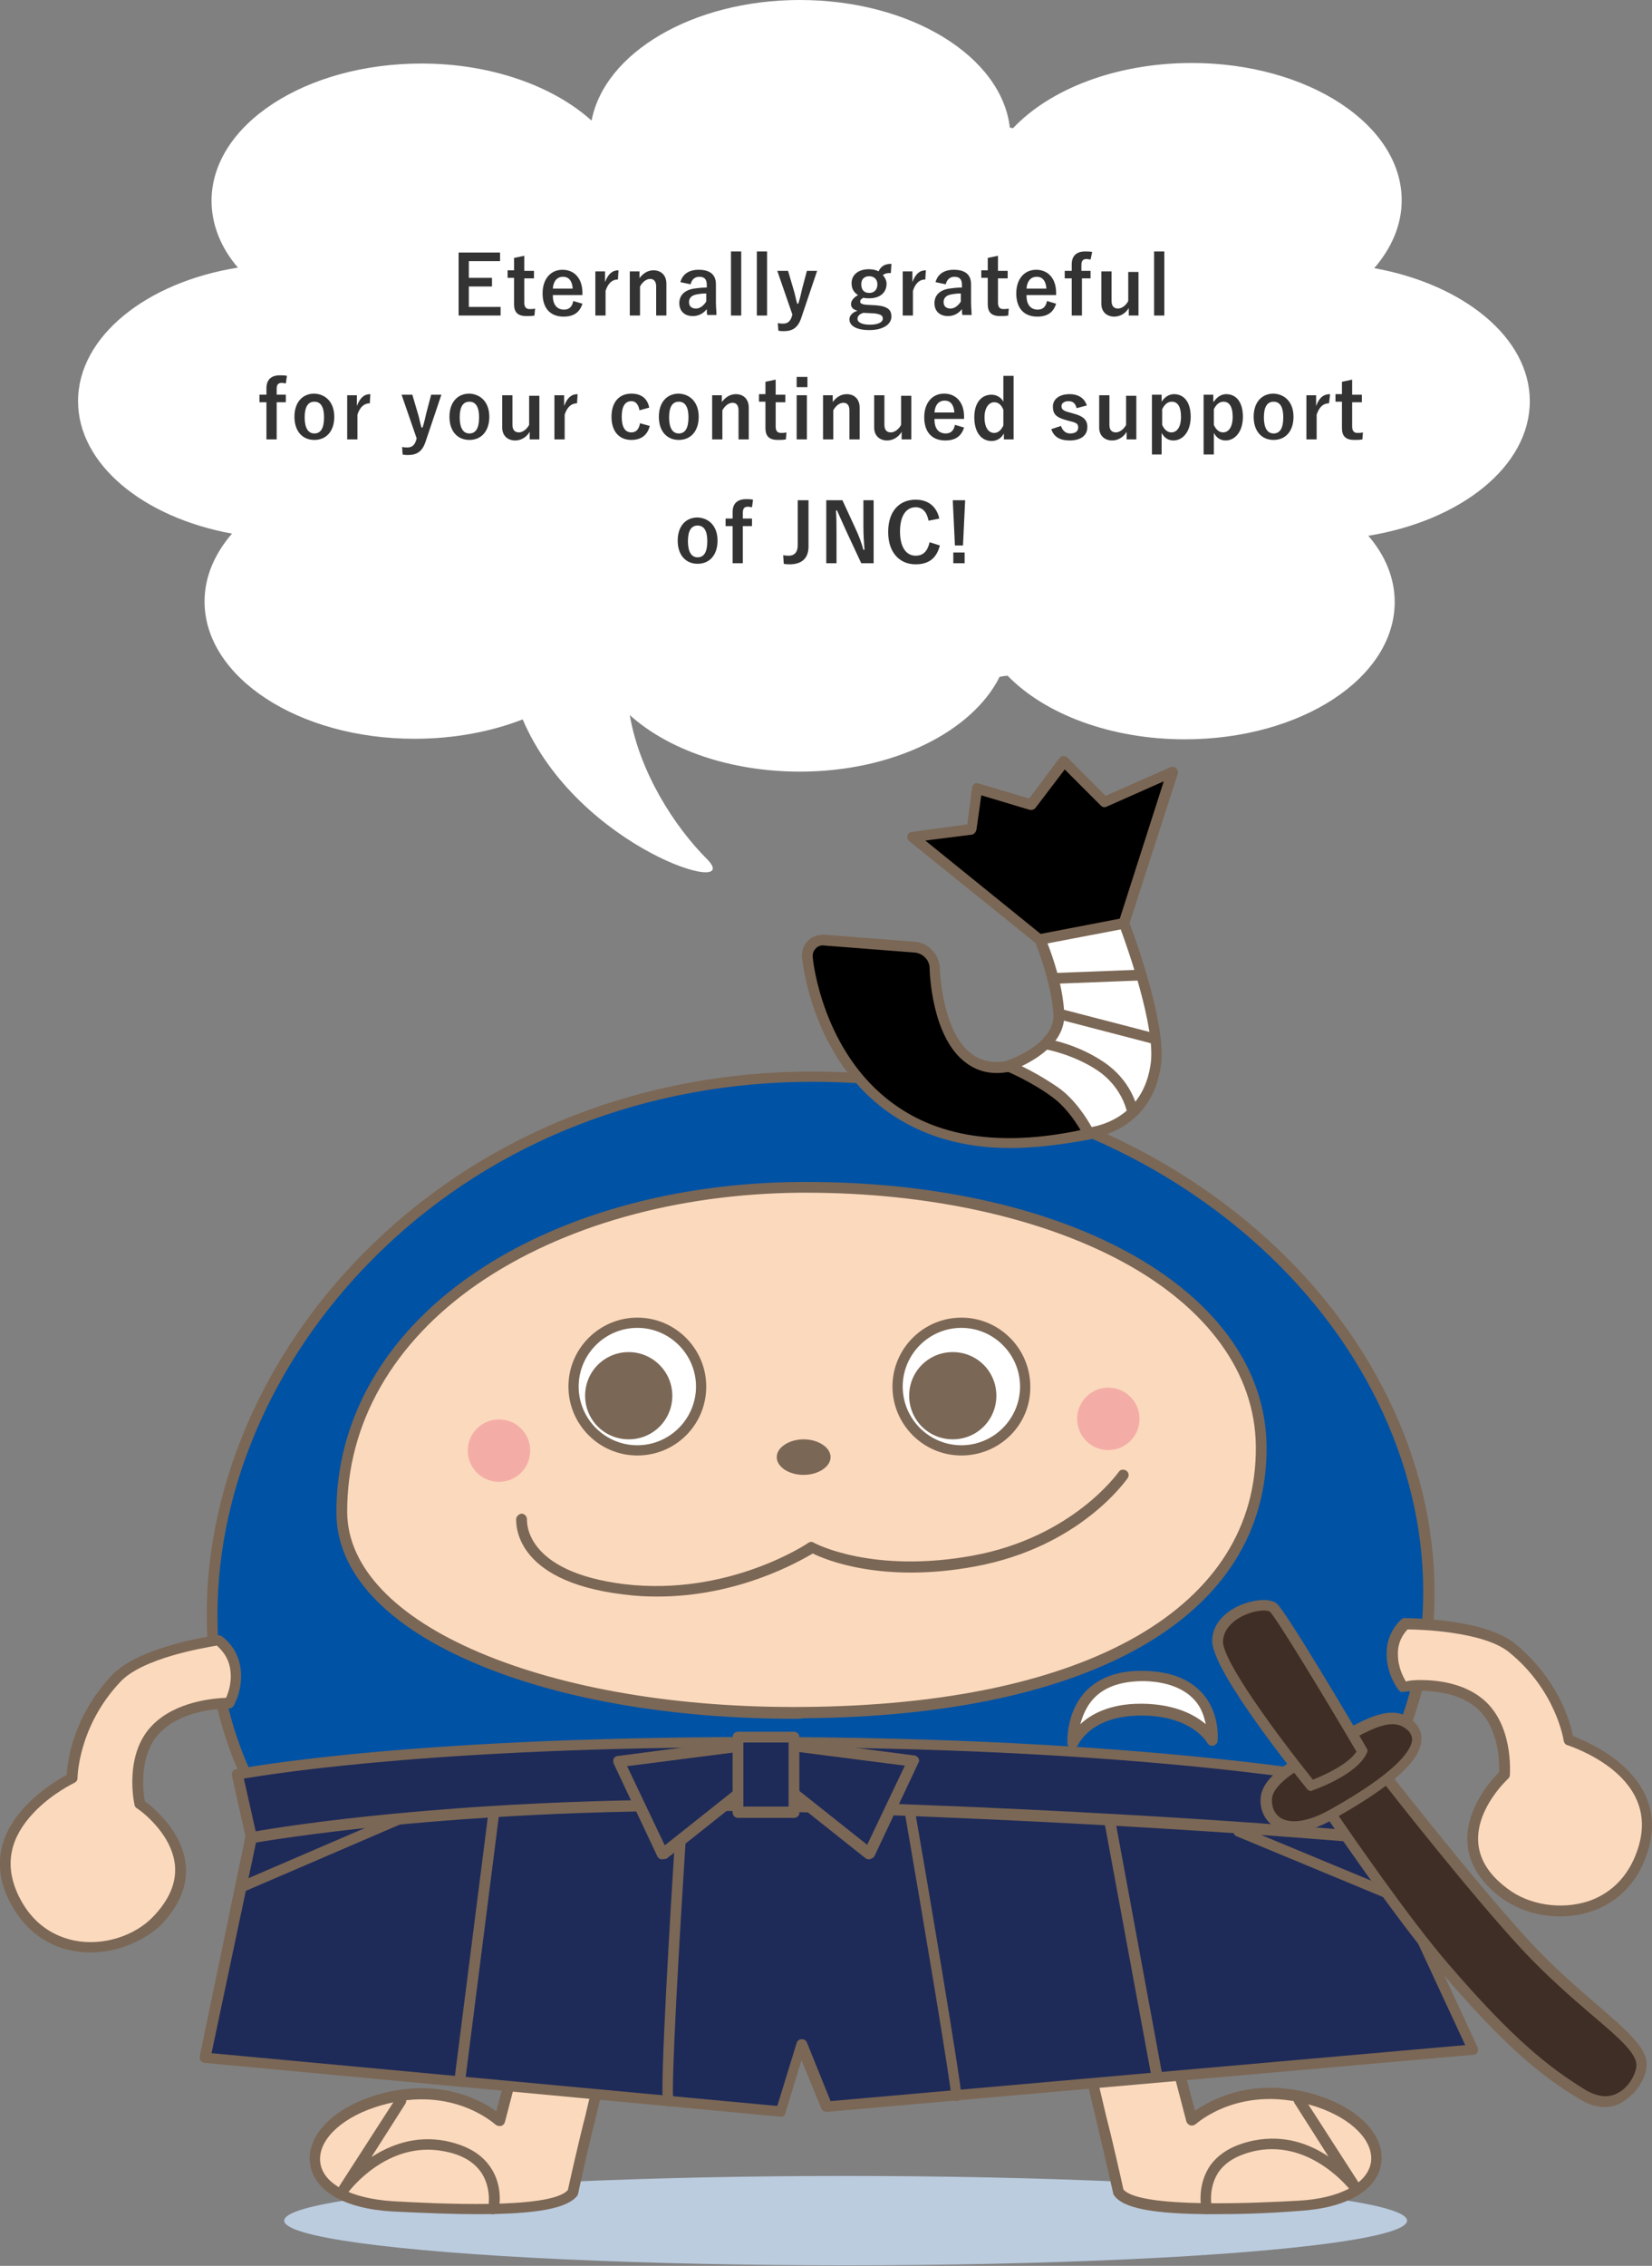
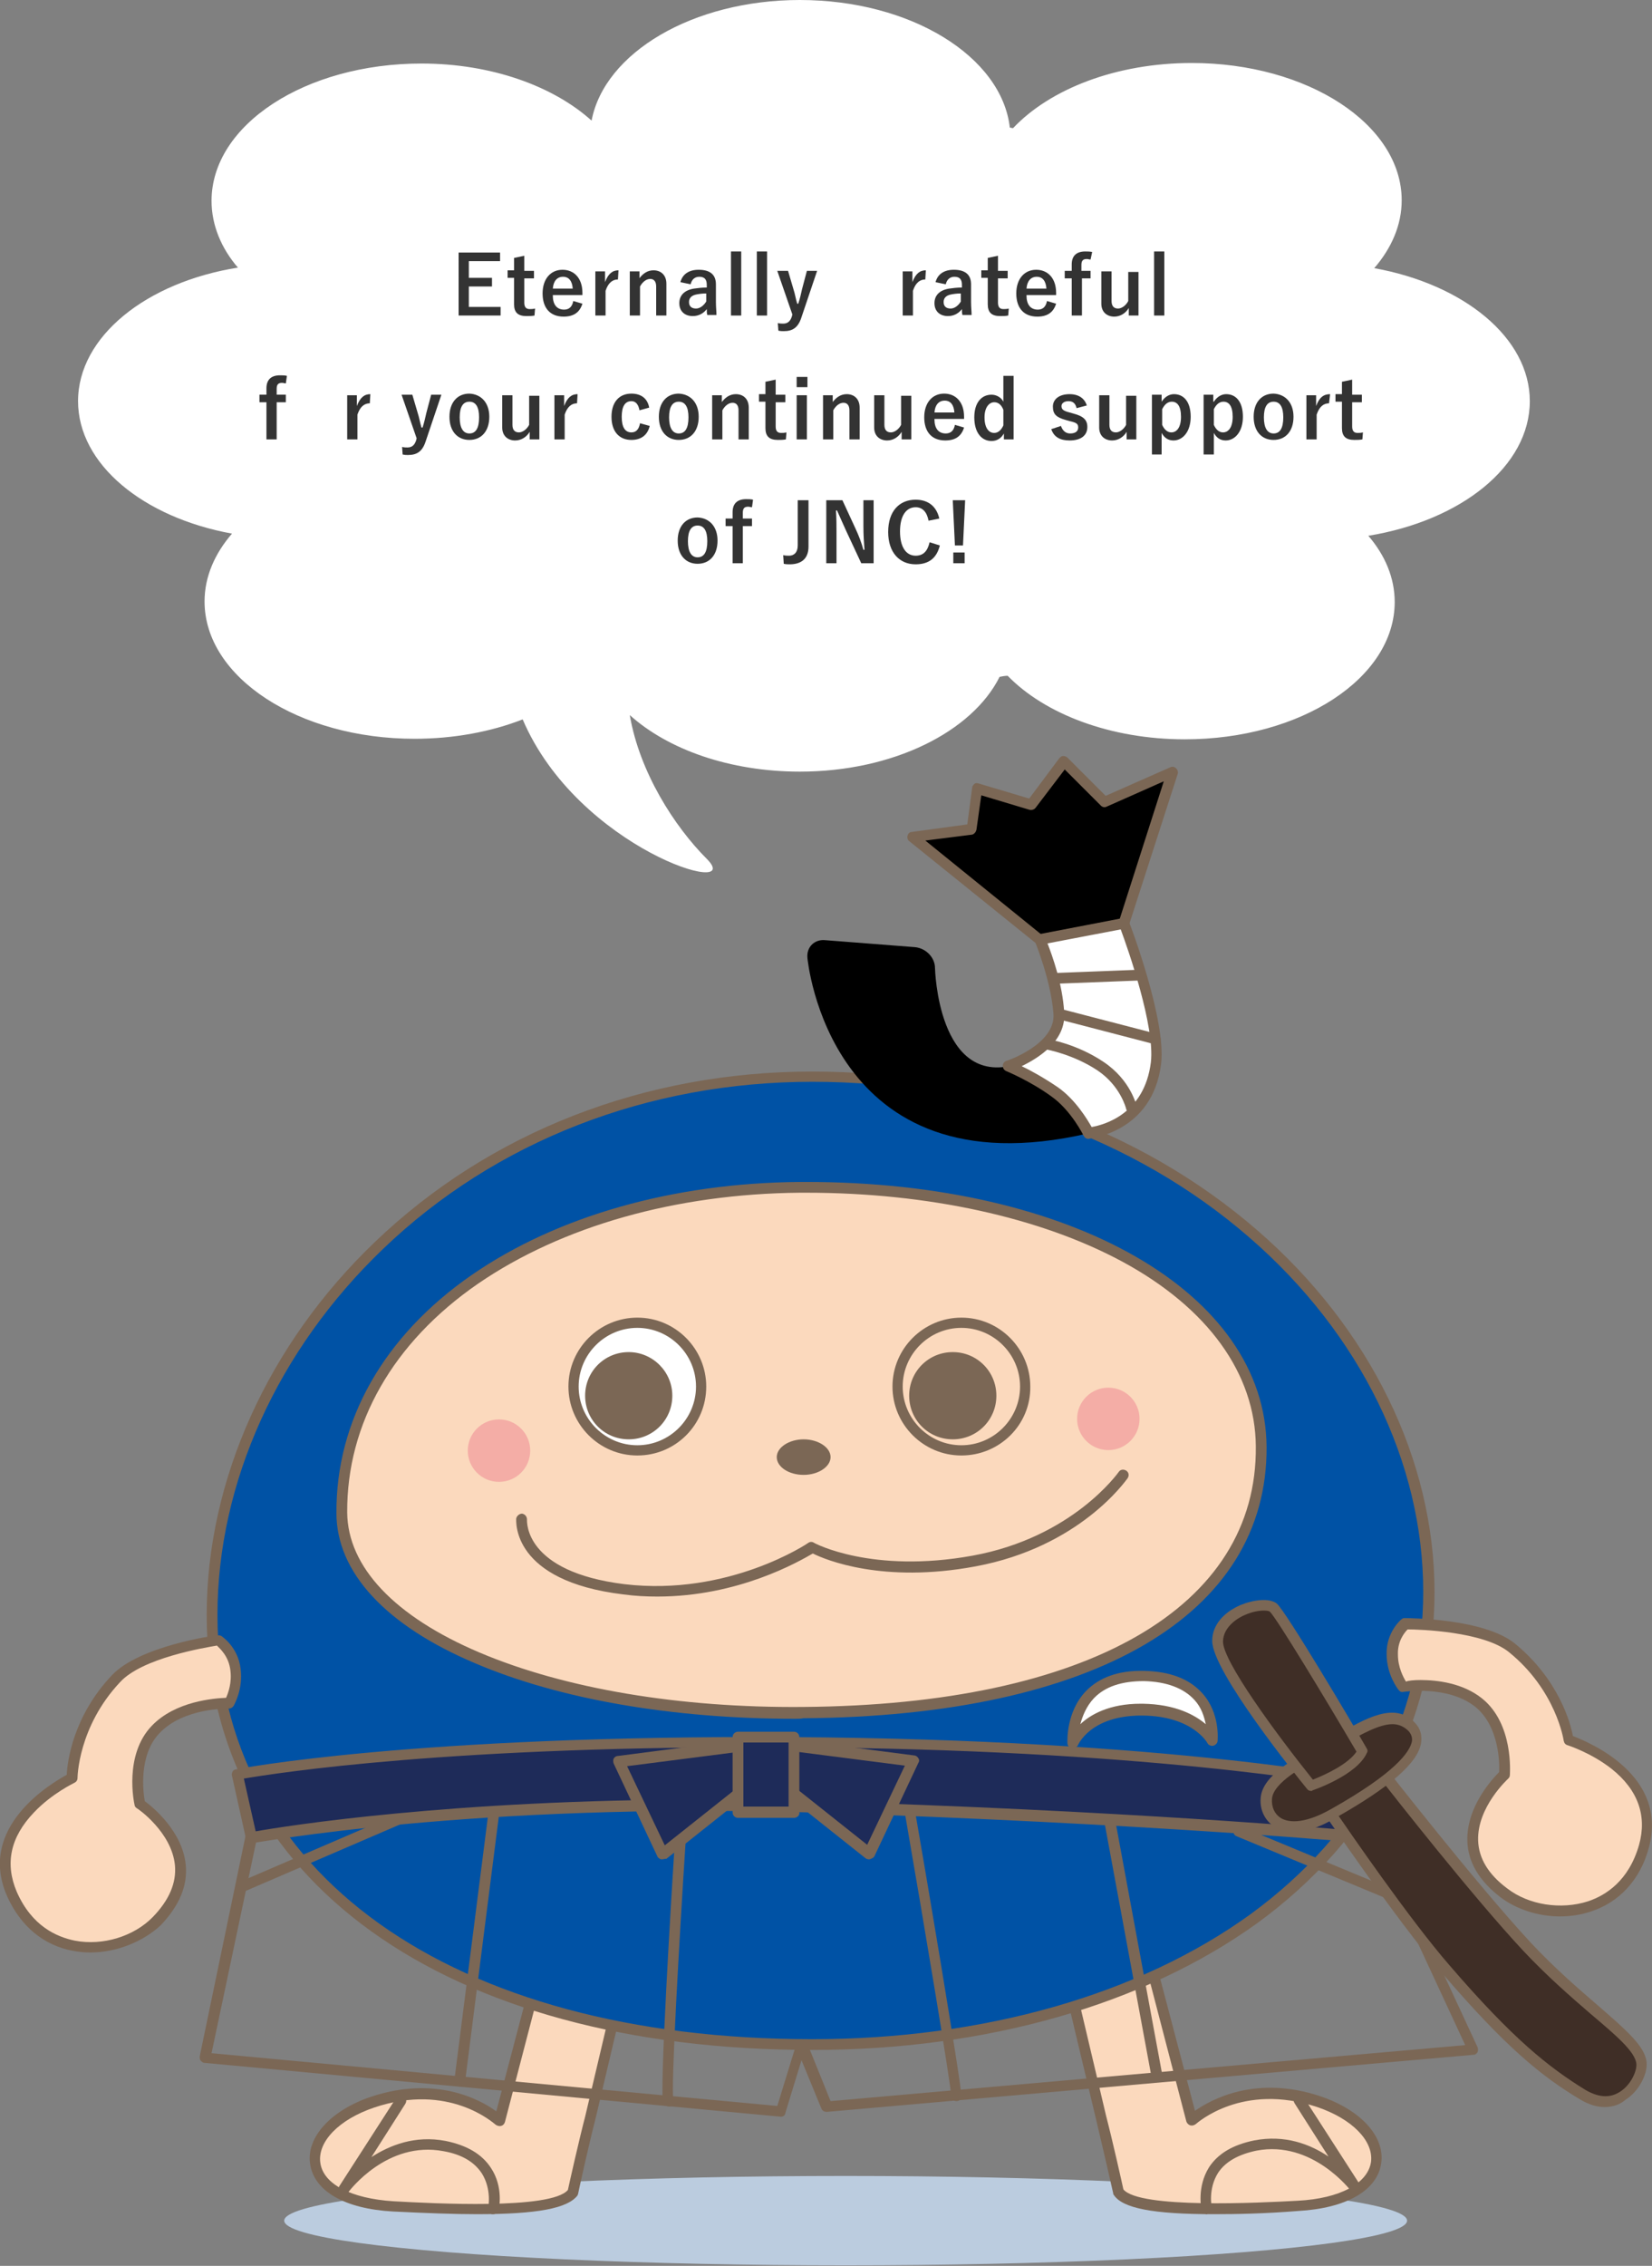
<svg xmlns="http://www.w3.org/2000/svg" version="1.1" id="_レイヤー_2" x="0px" y="0px" viewBox="0 0 306.9 420.8" style="enable-background:new 0 0 306.9 420.8;" xml:space="preserve">
  <rect x="0" y="0" width="306.9" height="420.8" fill="#808080" stroke="none" />
  <style type="text/css">
	.st0{fill:#FFFFFF;}
	.st1{fill:#333333;}
	.st2{fill:#BBCCDF;}
	.st3{fill:#FBD9BD;}
	.st4{fill:#7B6755;}
	.st5{fill:#0052A5;}
	.st6{fill:#F4ADA6;}
	.st7{fill:#1E2B59;}
	.st8{fill:#16679D;}
	.st9{fill:#3F2E26;}
</style>
  <g>
    <g>
      <path class="st0" d="M284.2,74.5c0-11.8-12.3-21.7-28.9-24.7c3.2-3.7,5.1-8,5.1-12.6c0-14.1-17.5-25.5-39-25.5    c-14,0-26.3,4.8-33.2,12.1c-0.2,0-0.4-0.1-0.6-0.1C186.1,10.5,169.2,0,148.6,0c-19.9,0-36.3,9.8-38.7,22.4    c-7.1-6.4-18.6-10.6-31.6-10.6c-21.6,0-39,11.4-39,25.5c0,4.5,1.8,8.8,4.9,12.4c-17,2.7-29.7,12.8-29.7,24.8    c0,11.7,12.1,21.6,28.6,24.6c-3.2,3.7-5.1,8-5.1,12.6c0,14.1,17.5,25.5,39,25.5c7.3,0,14.2-1.3,20.1-3.6    c10.3,24.1,41.6,33.3,34.2,25.9c-6-6-12.5-16.1-14.3-26.7c7.1,6.4,18.6,10.5,31.6,10.5c17.3,0,32-7.4,37.1-17.6    c0.5-0.1,1-0.2,1.5-0.2c6.9,7.1,19.1,11.8,32.9,11.8h0c21.6,0,39-11.4,39-25.5c0-4.5-1.8-8.7-4.9-12.3    C271.4,96.7,284.2,86.6,284.2,74.5z" />
    </g>
  </g>
  <g>
    <g>
      <path class="st1" d="M92.8,48.5h-5.7v3.1h4.3v1.6h-4.3V57H93v1.6h-7.8V46.9h7.7V48.5z" />
      <path class="st1" d="M97.4,50.3h1.8v1.4h-1.8v4.5c0,0.8,0.3,1.2,1,1.2c0.3,0,0.6,0,1-0.1l-0.1,1.3c-0.5,0.1-1,0.1-1.5,0.1    c-1.6,0-2.3-0.7-2.3-2.2v-4.9h-1.2v-1.4h1.2v-2.3l1.9-0.4V50.3z" />
      <path class="st1" d="M102.7,54.9c0,1.6,0.7,2.6,2.1,2.6c0.9,0,1.5-0.5,1.7-1.6l1.7,0.5c-0.5,1.6-1.6,2.4-3.5,2.4    c-2.5,0-3.9-1.6-3.9-4.3c0-2.7,1.5-4.4,3.7-4.4c2.1,0,3.7,1.5,3.7,4.3v0.4H102.7z M106.4,53.6c-0.1-1.4-0.7-2.2-1.8-2.2    c-1.1,0-1.8,0.8-1.9,2.2H106.4z" />
      <path class="st1" d="M114.8,51.9c-1,0-1.8,0.6-2.3,2.1v4.6h-1.9v-8.2h1.8v2c0.6-1.6,1.4-2.2,2.5-2.2L114.8,51.9z" />
      <path class="st1" d="M118.7,51.8c0.7-1,1.6-1.6,2.7-1.6c1.4,0,2.4,0.9,2.4,2.5v5.9h-1.9v-5.4c0-0.9-0.4-1.4-1.1-1.4    c-0.7,0-1.4,0.5-1.9,1.4v5.4h-1.9v-8.2h1.8V51.8z" />
      <path class="st1" d="M126.4,52.4c0.4-1.5,1.6-2.3,3.4-2.3c2.1,0,3.2,0.9,3.2,2.7v3.3c0,1,0.1,1.7,0.1,2.4h-1.7    c-0.1-0.4-0.1-0.6-0.1-1.1c-0.6,0.8-1.5,1.3-2.6,1.3c-1.5,0-2.5-0.9-2.5-2.4c0-1.4,0.9-2.4,2.7-2.7c0.7-0.1,1.5-0.2,2.4-0.2v-0.5    c0-1-0.4-1.5-1.4-1.5c-0.8,0-1.4,0.5-1.6,1.4L126.4,52.4z M131.2,54.5c-0.8,0-1.4,0.1-1.9,0.2c-0.9,0.2-1.3,0.7-1.3,1.4    c0,0.8,0.5,1.2,1.3,1.2c0.7,0,1.4-0.5,1.9-1.3V54.5z" />
      <path class="st1" d="M137.7,58.6h-1.9V46.7h1.9V58.6z" />
      <path class="st1" d="M142.5,58.6h-1.9V46.7h1.9V58.6z" />
      <path class="st1" d="M148.9,58.9c-0.6,1.9-1.6,2.6-3.3,2.6c-0.3,0-0.6,0-1-0.1l-0.1-1.4c0.4,0.1,0.7,0.1,1,0.1    c0.8,0,1.3-0.4,1.6-1.3l0.1-0.4l-2.8-8.1h2l1,3.4c0.3,0.9,0.4,1.7,0.7,2.7h0.2c0.3-0.9,0.5-1.8,0.7-2.7l0.9-3.4h1.9L148.9,58.9z" />
-       <path class="st1" d="M165.5,50.7c-0.8,0-1.1,0.1-1.5,0.4c0.4,0.4,0.7,1,0.7,1.6c0,1.7-1.3,2.7-3.2,2.7c-0.3,0-0.7,0-1.1-0.1    c-0.4,0.2-0.6,0.4-0.6,0.7c0,0.3,0.2,0.5,1.1,0.6l1.9,0.1c2.2,0.2,2.8,0.9,2.8,2.1c0,1.4-1.5,2.5-4.1,2.5c-2.4,0-3.7-0.8-3.7-2    c0-0.7,0.6-1.3,1.5-1.6c-0.8-0.2-1.2-0.6-1.2-1.2c0-0.6,0.4-1.2,1.3-1.7c-0.8-0.5-1.2-1.2-1.2-2.2c0-1.6,1.3-2.6,3.2-2.6    c0.6,0,1.3,0.1,1.8,0.4c0.5-1,1.2-1.4,2.4-1.4L165.5,50.7z M160.4,58.1c-0.7,0.2-1.1,0.6-1.1,1.1c0,0.7,0.9,1.1,2.3,1.1    c1.6,0,2.4-0.5,2.4-1.1c0-0.6-0.3-0.8-1.5-1L160.4,58.1z M160,52.8c0,1.1,0.6,1.6,1.5,1.6c0.9,0,1.5-0.6,1.5-1.6    c0-1-0.7-1.5-1.5-1.5C160.6,51.3,160,51.8,160,52.8z" />
      <path class="st1" d="M171.9,51.9c-1,0-1.8,0.6-2.3,2.1v4.6h-1.9v-8.2h1.8v2c0.6-1.6,1.4-2.2,2.5-2.2L171.9,51.9z" />
      <path class="st1" d="M173.8,52.4c0.4-1.5,1.6-2.3,3.4-2.3c2.1,0,3.2,0.9,3.2,2.7v3.3c0,1,0.1,1.7,0.1,2.4h-1.7    c-0.1-0.4-0.1-0.6-0.1-1.1c-0.6,0.8-1.5,1.3-2.6,1.3c-1.5,0-2.5-0.9-2.5-2.4c0-1.4,0.9-2.4,2.7-2.7c0.7-0.1,1.5-0.2,2.4-0.2v-0.5    c0-1-0.4-1.5-1.4-1.5c-0.8,0-1.4,0.5-1.6,1.4L173.8,52.4z M178.5,54.5c-0.8,0-1.4,0.1-1.9,0.2c-0.9,0.2-1.3,0.7-1.3,1.4    c0,0.8,0.5,1.2,1.3,1.2c0.7,0,1.4-0.5,1.9-1.3V54.5z" />
      <path class="st1" d="M185.4,50.3h1.8v1.4h-1.8v4.5c0,0.8,0.3,1.2,1,1.2c0.3,0,0.6,0,1-0.1l-0.1,1.3c-0.5,0.1-1,0.1-1.5,0.1    c-1.6,0-2.3-0.7-2.3-2.2v-4.9h-1.2v-1.4h1.2v-2.3l1.9-0.4V50.3z" />
      <path class="st1" d="M190.7,54.9c0,1.6,0.7,2.6,2.1,2.6c0.9,0,1.5-0.5,1.7-1.6l1.7,0.5c-0.5,1.6-1.6,2.4-3.5,2.4    c-2.5,0-3.9-1.6-3.9-4.3c0-2.7,1.5-4.4,3.7-4.4c2.1,0,3.7,1.5,3.7,4.3v0.4H190.7z M194.4,53.6c-0.1-1.4-0.7-2.2-1.8-2.2    c-1.1,0-1.8,0.8-1.9,2.2H194.4z" />
      <path class="st1" d="M202.6,48.2c-0.2,0-0.5-0.1-0.7-0.1c-0.7,0-1,0.3-1,1.1v1.1h1.7v1.4H201v6.9h-1.9v-6.9h-1.3v-1.4h1.3v-1.2    c0-1.6,0.9-2.4,2.5-2.4c0.4,0,0.9,0,1.3,0.1L202.6,48.2z" />
      <path class="st1" d="M211.5,58.6h-1.8v-1.4c-0.6,1-1.6,1.6-2.7,1.6c-1.3,0-2.4-0.8-2.4-2.4v-6h1.9v5.5c0,0.9,0.4,1.4,1.2,1.4    c0.7,0,1.5-0.6,1.9-1.4v-5.4h1.9V58.6z" />
      <path class="st1" d="M216.3,58.6h-1.9V46.7h1.9V58.6z" />
      <path class="st1" d="M53.1,71.2c-0.2,0-0.5-0.1-0.7-0.1c-0.7,0-1,0.3-1,1.1v1.1h1.7v1.4h-1.7v6.9h-1.9v-6.9h-1.3v-1.4h1.3v-1.2    c0-1.6,0.9-2.4,2.5-2.4c0.4,0,0.9,0,1.3,0.1L53.1,71.2z" />
-       <path class="st1" d="M62.1,77.4c0,2.7-1.5,4.3-3.7,4.3s-3.7-1.6-3.7-4.3s1.5-4.3,3.7-4.3C60.6,73.2,62.1,74.8,62.1,77.4z     M56.6,77.5c0,1.9,0.6,3,1.8,3s1.8-1,1.8-3c0-1.9-0.6-2.9-1.8-2.9S56.6,75.6,56.6,77.5z" />
      <path class="st1" d="M68.7,74.9c-1,0-1.8,0.6-2.3,2.1v4.6h-1.9v-8.2h1.8v2c0.6-1.6,1.4-2.2,2.5-2.2L68.7,74.9z" />
      <path class="st1" d="M79.1,81.9c-0.6,1.9-1.6,2.6-3.3,2.6c-0.3,0-0.6,0-1-0.1L74.7,83c0.4,0.1,0.7,0.1,1,0.1    c0.8,0,1.3-0.4,1.6-1.3l0.1-0.4l-2.8-8.1h2l1,3.4c0.3,0.9,0.4,1.7,0.7,2.7h0.2c0.3-0.9,0.5-1.8,0.7-2.7l0.9-3.4H82L79.1,81.9z" />
      <path class="st1" d="M90.9,77.4c0,2.7-1.5,4.3-3.7,4.3s-3.7-1.6-3.7-4.3s1.5-4.3,3.7-4.3C89.4,73.2,90.9,74.8,90.9,77.4z     M85.4,77.5c0,1.9,0.6,3,1.8,3s1.8-1,1.8-3c0-1.9-0.6-2.9-1.8-2.9S85.4,75.6,85.4,77.5z" />
      <path class="st1" d="M100.2,81.6h-1.8v-1.4c-0.6,1-1.6,1.6-2.7,1.6c-1.3,0-2.4-0.8-2.4-2.4v-6h1.9v5.5c0,0.9,0.4,1.4,1.2,1.4    c0.7,0,1.5-0.6,1.9-1.4v-5.4h1.9V81.6z" />
      <path class="st1" d="M107.2,74.9c-1,0-1.8,0.6-2.3,2.1v4.6H103v-8.2h1.8v2c0.6-1.6,1.4-2.2,2.5-2.2L107.2,74.9z" />
      <path class="st1" d="M118.8,76.2c-0.2-1.1-0.7-1.7-1.5-1.7c-1.2,0-1.8,1-1.8,2.9c0,1.9,0.6,2.9,1.8,2.9c0.9,0,1.4-0.6,1.6-1.7    l1.8,0.5c-0.4,1.7-1.6,2.6-3.4,2.6c-2.3,0-3.7-1.6-3.7-4.3c0-2.7,1.4-4.3,3.7-4.3c1.8,0,3,0.9,3.3,2.6L118.8,76.2z" />
      <path class="st1" d="M129.8,77.4c0,2.7-1.5,4.3-3.7,4.3c-2.2,0-3.7-1.6-3.7-4.3s1.5-4.3,3.7-4.3C128.3,73.2,129.8,74.8,129.8,77.4    z M124.3,77.5c0,1.9,0.6,3,1.8,3s1.8-1,1.8-3c0-1.9-0.6-2.9-1.8-2.9S124.3,75.6,124.3,77.5z" />
      <path class="st1" d="M134,74.8c0.7-1,1.6-1.6,2.7-1.6c1.4,0,2.4,0.9,2.4,2.5v5.9h-1.9v-5.4c0-0.9-0.4-1.4-1.1-1.4    c-0.7,0-1.4,0.5-1.9,1.4v5.4h-1.9v-8.2h1.8V74.8z" />
      <path class="st1" d="M144.1,73.3h1.8v1.4h-1.8v4.5c0,0.8,0.3,1.2,1,1.2c0.3,0,0.6,0,1-0.1l-0.1,1.3c-0.5,0.1-1,0.1-1.5,0.1    c-1.6,0-2.3-0.7-2.3-2.2v-4.9H141v-1.4h1.2v-2.3l1.9-0.4V73.3z" />
      <path class="st1" d="M150,71.9h-2v-1.9h2V71.9z M149.9,81.6H148v-8.2h1.9V81.6z" />
      <path class="st1" d="M154.6,74.8c0.7-1,1.6-1.6,2.7-1.6c1.4,0,2.4,0.9,2.4,2.5v5.9h-1.9v-5.4c0-0.9-0.4-1.4-1.1-1.4    c-0.7,0-1.4,0.5-1.9,1.4v5.4h-1.9v-8.2h1.8V74.8z" />
      <path class="st1" d="M169.3,81.6h-1.8v-1.4c-0.6,1-1.6,1.6-2.7,1.6c-1.3,0-2.4-0.8-2.4-2.4v-6h1.9v5.5c0,0.9,0.4,1.4,1.2,1.4    c0.7,0,1.5-0.6,1.9-1.4v-5.4h1.9V81.6z" />
      <path class="st1" d="M173.6,77.9c0,1.6,0.7,2.6,2.1,2.6c0.9,0,1.5-0.5,1.7-1.6l1.7,0.5c-0.5,1.6-1.6,2.4-3.5,2.4    c-2.5,0-3.9-1.6-3.9-4.3c0-2.7,1.5-4.4,3.7-4.4c2.1,0,3.7,1.5,3.7,4.3v0.4H173.6z M177.3,76.6c-0.1-1.4-0.7-2.2-1.8-2.2    c-1.1,0-1.8,0.8-1.9,2.2H177.3z" />
      <path class="st1" d="M188.3,81.6h-1.8v-1.1c-0.5,0.9-1.3,1.4-2.3,1.4c-1.8,0-3.2-1.5-3.2-4.4c0-2.8,1.4-4.2,3.2-4.2    c0.9,0,1.8,0.5,2.2,1.3v-4.8h1.9V81.6z M186.4,76.1c-0.4-1-1-1.4-1.7-1.4c-0.9,0-1.8,0.9-1.8,2.8c0,2,0.8,2.9,1.8,2.9    c0.7,0,1.3-0.5,1.7-1.4V76.1z" />
      <path class="st1" d="M200,75.8c-0.2-0.9-0.7-1.3-1.5-1.3c-0.8,0-1.3,0.4-1.3,0.9c0,0.6,0.3,0.9,1.5,1.2l0.7,0.2    c1.9,0.5,2.6,1.2,2.6,2.5c0,1.5-1.1,2.5-3.3,2.5c-1.7,0-2.9-0.6-3.4-2.1l1.8-0.6c0.3,0.9,0.9,1.4,1.7,1.4c1.1,0,1.5-0.5,1.5-1.1    c0-0.7-0.3-0.9-1.6-1.2l-0.7-0.2c-1.8-0.5-2.4-1.1-2.4-2.5c0-1.3,1.1-2.3,3.1-2.3c1.7,0,2.8,0.8,3.2,2.1L200,75.8z" />
      <path class="st1" d="M211.1,81.6h-1.8v-1.4c-0.6,1-1.6,1.6-2.7,1.6c-1.3,0-2.4-0.8-2.4-2.4v-6h1.9v5.5c0,0.9,0.4,1.4,1.2,1.4    c0.7,0,1.5-0.6,1.9-1.4v-5.4h1.9V81.6z" />
      <path class="st1" d="M215.8,74.6c0.6-0.9,1.4-1.4,2.3-1.4c1.8,0,3.1,1.4,3.1,4.2c0,2.8-1.5,4.4-3.2,4.4c-1,0-1.7-0.5-2.2-1.4v4    H214V73.3h1.8V74.6z M215.9,78.9c0.4,0.9,1,1.4,1.7,1.4c1,0,1.8-0.9,1.8-2.9c0-2-0.7-2.8-1.7-2.8c-0.7,0-1.3,0.4-1.8,1.4V78.9z" />
      <path class="st1" d="M225.5,74.6c0.6-0.9,1.4-1.4,2.3-1.4c1.8,0,3.1,1.4,3.1,4.2c0,2.8-1.5,4.4-3.2,4.4c-1,0-1.7-0.5-2.2-1.4v4    h-1.9V73.3h1.8V74.6z M225.5,78.9c0.4,0.9,1,1.4,1.7,1.4c1,0,1.8-0.9,1.8-2.9c0-2-0.7-2.8-1.7-2.8c-0.7,0-1.3,0.4-1.8,1.4V78.9z" />
      <path class="st1" d="M240.3,77.4c0,2.7-1.5,4.3-3.7,4.3s-3.7-1.6-3.7-4.3s1.5-4.3,3.7-4.3C238.8,73.2,240.3,74.8,240.3,77.4z     M234.8,77.5c0,1.9,0.6,3,1.8,3s1.8-1,1.8-3c0-1.9-0.6-2.9-1.8-2.9S234.8,75.6,234.8,77.5z" />
      <path class="st1" d="M246.9,74.9c-1,0-1.8,0.6-2.3,2.1v4.6h-1.9v-8.2h1.8v2c0.6-1.6,1.4-2.2,2.6-2.2L246.9,74.9z" />
      <path class="st1" d="M251.2,73.3h1.8v1.4h-1.8v4.5c0,0.8,0.3,1.2,1,1.2c0.3,0,0.6,0,1-0.1l-0.1,1.3c-0.5,0.1-1,0.1-1.5,0.1    c-1.6,0-2.3-0.7-2.3-2.2v-4.9h-1.2v-1.4h1.2v-2.3l1.9-0.4V73.3z" />
      <path class="st1" d="M133.3,100.4c0,2.7-1.5,4.3-3.7,4.3c-2.2,0-3.7-1.6-3.7-4.3s1.5-4.3,3.7-4.3    C131.8,96.2,133.3,97.8,133.3,100.4z M127.8,100.5c0,1.9,0.6,3,1.8,3s1.8-1,1.8-3c0-1.9-0.6-2.9-1.8-2.9S127.8,98.6,127.8,100.5z" />
      <path class="st1" d="M139.7,94.2c-0.2,0-0.5-0.1-0.7-0.1c-0.7,0-1,0.3-1,1.1v1.1h1.7v1.4h-1.7v6.9h-1.9v-6.9h-1.3v-1.4h1.3v-1.2    c0-1.6,0.9-2.4,2.5-2.4c0.4,0,0.9,0,1.3,0.1L139.7,94.2z" />
      <path class="st1" d="M150.2,101.5c0,2.4-1.5,3.3-3.5,3.3c-0.3,0-0.7,0-1.1-0.1l-0.1-1.6c0.4,0.1,0.8,0.1,1.1,0.1    c0.9,0,1.6-0.6,1.6-1.9v-8.4h2V101.5z" />
      <path class="st1" d="M162.4,104.6H160l-2.8-6c-0.7-1.5-1.1-2.5-1.7-3.8h-0.2c0.1,1.4,0.1,2.8,0.1,4.2v5.6h-1.9V92.9h3l2.4,5.2    c0.7,1.5,1.1,2.6,1.5,4h0.2c-0.1-1.4-0.2-2.7-0.2-4.3v-4.9h1.9V104.6z" />
      <path class="st1" d="M172.5,96.7c-0.3-1.6-1.1-2.5-2.4-2.5c-1.7,0-2.9,1.5-2.9,4.5c0,3,1.2,4.5,2.9,4.5c1.4,0,2.2-0.8,2.6-2.5    l1.9,0.6c-0.6,2.4-2.1,3.5-4.5,3.5c-3,0-5.1-2.2-5.1-6c0-3.9,2.1-6,5.1-6c2.4,0,3.9,1.3,4.4,3.5L172.5,96.7z" />
      <path class="st1" d="M178.9,101.3h-1.5l-0.4-8.4h2.3L178.9,101.3z M179.2,104.6h-2.1v-2h2.1V104.6z" />
    </g>
  </g>
  <g>
    <ellipse class="st2" cx="157.1" cy="412.4" rx="104.3" ry="8.3" />
    <g>
      <g>
        <g>
          <path class="st3" d="M101.5,360.6l-8.7,33.4c0,0-8.9-8.3-23.6-3.5c-14.6,4.9-15.1,18.3,3.9,19.3c19.1,1,31.1,0.6,33.3-2.6      c0,0,2.1-9.1,3.3-13.8c0.7-3,7.5-31.7,7.5-31.7" />
          <path class="st4" d="M88.6,411.2c-4.3,0-9.5-0.2-15.6-0.5c-9-0.5-14.7-3.8-15.4-8.9c-0.7-4.9,3.9-9.9,11.3-12.4      c12-4,20.3,0.5,23.3,2.7l8.4-31.9c0.1-0.5,0.7-0.8,1.2-0.7c0.5,0.1,0.8,0.7,0.7,1.2l-8.7,33.4c-0.1,0.3-0.3,0.6-0.7,0.7      c-0.3,0.1-0.7,0-1-0.2c-0.4-0.3-8.7-7.9-22.6-3.2c-6.5,2.2-10.5,6.3-10,10.2c0.5,4,5.7,6.7,13.6,7.2c7.3,0.4,29.3,1.6,32.4-2.1      c0.3-1.4,2.1-9.4,3.2-13.6c0.7-2.9,7.4-31.4,7.5-31.7c0.1-0.5,0.7-0.9,1.2-0.7c0.5,0.1,0.9,0.7,0.7,1.2      c-0.1,0.3-6.8,28.8-7.5,31.7c-1.2,4.6-3.2,13.7-3.2,13.8c0,0.1-0.1,0.2-0.1,0.3C105.5,410.1,99.9,411.2,88.6,411.2z" />
        </g>
        <g>
          <path class="st3" d="M212.5,360.6l8.7,33.4c0,0,8.9-8.3,23.6-3.5c14.6,4.9,15.1,18.3-3.9,19.3c-19.1,1-31.1,0.6-33.3-2.6      c0,0-2.1-9.1-3.3-13.8c-0.7-3-7.5-31.7-7.5-31.7" />
          <path class="st4" d="M225.5,411.2c-11.3,0-17-1.1-18.6-3.6c-0.1-0.1-0.1-0.2-0.1-0.3c0-0.1-2.1-9.2-3.2-13.8      c-0.7-2.9-7.5-31.4-7.5-31.7c-0.1-0.5,0.2-1.1,0.7-1.2c0.5-0.1,1.1,0.2,1.2,0.7c0.1,0.3,6.8,28.8,7.5,31.7      c1.1,4.2,2.9,12.2,3.2,13.6c3,3.6,25.1,2.5,32.4,2.1c7.8-0.4,13-3.2,13.6-7.2c0.5-3.9-3.5-8-10-10.2      c-13.9-4.6-22.2,2.9-22.6,3.2c-0.3,0.2-0.6,0.3-1,0.2c-0.3-0.1-0.6-0.4-0.7-0.7l-8.7-33.4c-0.1-0.5,0.2-1.1,0.7-1.2      c0.5-0.1,1.1,0.2,1.2,0.7l8.4,31.9c3-2.1,11.3-6.7,23.3-2.7c7.4,2.5,12,7.4,11.3,12.4c-0.7,5.1-6.5,8.4-15.4,8.9      C235,411.1,229.8,411.2,225.5,411.2z" />
        </g>
        <g>
          <path class="st5" d="M265.4,295.6c0,49.6-48.6,84.1-114.6,84.1c-66,0-111.5-30.2-111.5-79.8c0-49.6,45.5-99.9,111.5-99.9      C216.8,200,265.4,246,265.4,295.6z" />
          <path class="st4" d="M150.9,380.7c-68.3,0-112.5-31.7-112.5-80.8c0-25,11.4-50.3,31.3-69.3C91,210.2,119.8,199,150.9,199      c31.4,0,60.8,10.5,82.7,29.5c20.9,18.1,32.9,42.6,32.9,67.2c0,24.2-11.7,46-33,61.5C212.5,372.3,183.2,380.7,150.9,380.7z       M150.9,200.9c-30.5,0-58.9,11-79.8,31.1c-19.5,18.7-30.7,43.4-30.7,67.9c0,47.9,43.4,78.8,110.5,78.8      c31.9,0,60.8-8.3,81.4-23.2c20.7-15.1,32.1-36.3,32.1-59.9c0-24-11.7-47.9-32.2-65.7C210.7,211.2,181.8,200.9,150.9,200.9z" />
        </g>
        <g>
          <path class="st3" d="M234.4,268.7c0.2,33.6-37.9,49.1-85.1,49.4c-47.2,0.3-85.6-15.2-85.7-37.2c-0.3-35.3,37.8-60.1,85-60.5      C195.8,220.2,234.2,239.6,234.4,268.7z" />
          <path class="st4" d="M147.7,319.2c-22.7,0-43.7-3.6-59.4-10.3c-16.6-7-25.8-16.9-25.8-27.9c-0.1-17.2,8.8-32.9,25.1-44.2      c15.9-11,37.5-17.1,60.9-17.3c0.4,0,0.9,0,1.3,0c49.4,0,85.3,20.6,85.5,49.2l0,0c0.2,31.2-32,50-86.1,50.4      C148.8,319.2,148.3,319.2,147.7,319.2z M149.8,221.5c-0.4,0-0.8,0-1.2,0c-23,0.2-44.2,6.2-59.8,16.9      c-15.8,10.9-24.4,26-24.3,42.5c0.1,10.1,8.8,19.3,24.6,26c15.8,6.7,37.1,10.3,60.1,10.1c52.9-0.4,84.4-18.5,84.1-48.4l0,0      c-0.1-13.5-8.9-25.7-24.8-34.3C193.3,226.1,172.4,221.5,149.8,221.5z" />
        </g>
        <g>
-           <path class="st0" d="M190.5,257.5c0,6.5-5.3,11.9-11.8,11.9c-6.5,0-11.9-5.3-11.9-11.9c0-6.5,5.3-11.9,11.9-11.9      C185.2,245.7,190.5,251,190.5,257.5z" />
          <path class="st4" d="M178.6,270.3c-7.1,0-12.8-5.8-12.8-12.8c0-7.1,5.8-12.8,12.8-12.8c7.1,0,12.8,5.8,12.8,12.8      C191.5,264.6,185.7,270.3,178.6,270.3z M178.6,246.6c-6,0-10.9,4.9-10.9,10.9c0,6,4.9,10.9,10.9,10.9c6,0,10.9-4.9,10.9-10.9      C189.5,251.5,184.6,246.6,178.6,246.6z" />
        </g>
        <path class="st4" d="M185.1,259.2c0,4.5-3.6,8.1-8.1,8.1c-4.5,0-8.1-3.6-8.1-8.1s3.6-8.1,8.1-8.1     C181.5,251.1,185.1,254.7,185.1,259.2z" />
        <g>
          <path class="st0" d="M130.2,257.5c0,6.5-5.3,11.9-11.9,11.9c-6.5,0-11.8-5.3-11.8-11.9c0-6.5,5.3-11.9,11.8-11.9      C124.9,245.7,130.2,251,130.2,257.5z" />
          <path class="st4" d="M118.4,270.3c-7.1,0-12.8-5.8-12.8-12.8c0-7.1,5.8-12.8,12.8-12.8c7.1,0,12.8,5.8,12.8,12.8      C131.2,264.6,125.5,270.3,118.4,270.3z M118.4,246.6c-6,0-10.9,4.9-10.9,10.9c0,6,4.9,10.9,10.9,10.9c6,0,10.9-4.9,10.9-10.9      C129.3,251.5,124.4,246.6,118.4,246.6z" />
        </g>
        <path class="st4" d="M124.9,259.2c0,4.5-3.6,8.1-8.1,8.1c-4.5,0-8.1-3.6-8.1-8.1s3.6-8.1,8.1-8.1     C121.2,251.1,124.9,254.7,124.9,259.2z" />
        <path class="st4" d="M154.3,270.6c0,1.8-2.3,3.3-5,3.3c-2.8,0-5-1.5-5-3.3c0-1.8,2.3-3.3,5-3.3     C152,267.3,154.3,268.8,154.3,270.6z" />
        <path class="st4" d="M122.1,296.5c-2,0-4.1-0.1-6.3-0.4C95,293.6,95.9,282.5,95.9,282c0.1-0.5,0.6-0.9,1.1-0.9     c0.5,0.1,0.9,0.5,0.9,1.1c0,0.4-0.5,9.7,18.1,12c19.4,2.3,34.1-7.6,34.2-7.7c0.3-0.2,0.7-0.2,1,0c0.1,0.1,10.8,5.8,29.5,2.4     c18.6-3.4,27-15.4,27.1-15.5c0.3-0.5,0.9-0.6,1.4-0.3c0.5,0.3,0.6,0.9,0.3,1.4c-0.4,0.5-8.9,12.8-28.3,16.4     c-17.2,3.2-27.8-1.2-30.2-2.4C148.4,290,137.2,296.5,122.1,296.5z" />
        <path class="st4" d="M91.6,411.2c-0.1,0-0.1,0-0.2,0c-0.5-0.1-0.9-0.6-0.7-1.2c0,0,0.7-3.4-1.2-6.4c-1.4-2.1-3.7-3.5-7.1-4.1     c-10.5-2-17.5,7.4-17.6,7.5c-0.3,0.4-0.9,0.5-1.4,0.2c-0.4-0.3-0.6-0.9-0.3-1.3l10.5-16.3c0.3-0.5,0.9-0.6,1.4-0.3     c0.5,0.3,0.6,0.9,0.3,1.4l-6.3,9.9c3.4-2.2,8.1-4.1,13.8-3c3.9,0.8,6.7,2.4,8.4,5c2.4,3.6,1.5,7.7,1.4,7.9     C92.5,410.9,92.1,411.2,91.6,411.2z" />
        <path class="st4" d="M224.2,411.2c-0.4,0-0.9-0.3-1-0.8c0-0.2-0.9-4.2,1.4-7.9c1.7-2.6,4.5-4.2,8.4-5c5.7-1.1,10.4,0.7,13.8,3     l-6.3-9.9c-0.3-0.5-0.2-1.1,0.3-1.4c0.5-0.3,1.1-0.2,1.4,0.3l10.5,16.3c0.3,0.4,0.2,1-0.3,1.3c-0.4,0.3-1,0.2-1.4-0.2     c-0.1-0.1-7.2-9.5-17.6-7.5c-3.3,0.7-5.7,2-7.1,4.1c-1.9,3-1.2,6.3-1.2,6.3c0.1,0.5-0.2,1.1-0.7,1.2     C224.3,411.2,224.3,411.2,224.2,411.2z" />
        <g>
          <g>
            <path d="M194.9,193.2c-0.9,2.4-2.5,3.4-6.2,4.5c-14.5,4.2-15-17.9-15-17.9c0-2-1.7-3.7-3.7-3.9l-16.7-1.3       c-2-0.2-3.5,1.3-3.3,3.3c0,0,3.9,43.7,52.1,32.6c10.2-2.3,12.3-9.4,11.4-17.1" />
          </g>
-           <path class="st4" d="M187.6,213.2c-8.9,0-16.5-2.3-22.8-6.8c-14-10.1-15.7-27.8-15.8-28.5c-0.1-1.3,0.3-2.4,1.1-3.2      c0.8-0.8,2-1.2,3.2-1.1l16.7,1.3c2.5,0.2,4.5,2.4,4.6,4.9c0,0.1,0.3,11.9,6,16c2.1,1.5,4.7,1.8,7.7,1c3.6-1.1,4.8-1.8,5.5-3.9      c0.2-0.5,0.8-0.8,1.3-0.6c0.5,0.2,0.8,0.8,0.6,1.3c-1.1,2.9-3.1,4-6.8,5.1c-3.7,1.1-6.9,0.6-9.4-1.3c-6.5-4.7-6.8-17.1-6.8-17.6      c0-1.5-1.3-2.8-2.8-2.9l-16.7-1.3c-0.7-0.1-1.3,0.1-1.7,0.6c-0.4,0.4-0.6,1-0.5,1.7c0,0.2,1.7,17.5,15,27.1c8.9,6.5,21,8,36,4.6      c8.2-1.9,11.7-7.1,10.6-16c-0.1-0.5,0.3-1,0.9-1.1c0.5-0.1,1,0.3,1.1,0.9c1.2,9.9-2.8,16-12.1,18.2      C197.1,212.6,192.2,213.2,187.6,213.2z" />
        </g>
        <g>
          <polygon points="208.8,171.5 217.9,143.3 205.3,148.9 197.7,141.3 191.7,149.4 181.6,146.3 180.6,153.9 169.5,155.4       193.2,174.5     " />
          <path class="st4" d="M193.2,175.5c-0.2,0-0.4-0.1-0.6-0.2l-23.7-19.1c-0.3-0.2-0.4-0.7-0.3-1c0.1-0.4,0.4-0.7,0.8-0.7l10.3-1.4      l0.9-6.8c0-0.3,0.2-0.5,0.4-0.7c0.2-0.2,0.5-0.2,0.8-0.1l9.4,2.8l5.6-7.5c0.2-0.2,0.4-0.4,0.7-0.4c0.3,0,0.6,0.1,0.8,0.3      l7.1,7.1l12-5.3c0.4-0.2,0.8-0.1,1.1,0.2c0.3,0.3,0.4,0.7,0.3,1l-9.1,28.2c-0.1,0.3-0.4,0.6-0.8,0.7l-15.6,3      C193.3,175.5,193.3,175.5,193.2,175.5z M171.9,156.1l21.5,17.4l14.6-2.8l8.2-25.6l-10.6,4.7c-0.4,0.2-0.8,0.1-1.1-0.2l-6.7-6.7      l-5.4,7.1c-0.2,0.3-0.7,0.5-1.1,0.4l-9-2.7l-0.9,6.4c-0.1,0.4-0.4,0.8-0.8,0.9L171.9,156.1z M208.8,171.5L208.8,171.5      L208.8,171.5z" />
        </g>
        <g>
          <path class="st0" d="M187.3,198c0,0,9.9-3.3,9.4-9.8c-0.5-6.5-3.5-13.6-3.5-13.6l15.6-3c0,0,6.9,18.1,5.9,26      c-1.5,12.1-12.5,13-12.5,13s-2.4-4.9-6.3-7.7C191.8,199.8,187.3,198,187.3,198z" />
          <path class="st4" d="M202.2,211.5c-0.4,0-0.7-0.2-0.9-0.6c0,0-2.3-4.7-6-7.3c-4-2.9-8.4-4.7-8.4-4.7c-0.4-0.2-0.6-0.5-0.6-1      c0-0.4,0.3-0.8,0.7-0.9c0.1,0,9.2-3.1,8.7-8.8c-0.5-6.3-3.4-13.2-3.4-13.3c-0.1-0.3-0.1-0.6,0-0.9c0.1-0.3,0.4-0.5,0.7-0.5      l15.6-3c0.5-0.1,0.9,0.2,1.1,0.6c0.3,0.7,7,18.4,6,26.5C214.1,210.4,202.4,211.4,202.2,211.5      C202.2,211.5,202.2,211.5,202.2,211.5z M189.8,198c1.7,0.8,4.2,2.2,6.7,3.9c3.3,2.3,5.5,6,6.3,7.4c2.3-0.4,9.8-2.4,11-12      c0.8-6.7-4.3-21.2-5.6-24.7l-13.6,2.6c0.9,2.3,2.8,7.6,3.1,12.8C198.1,193.3,192.9,196.5,189.8,198z" />
        </g>
        <path class="st4" d="M195.9,182.7c-0.5,0-1-0.4-1-1c0-0.5,0.4-1,1-1l15.5-0.6c0.6,0,1,0.4,1,1c0,0.5-0.4,1-1,1L195.9,182.7     C195.9,182.7,195.9,182.7,195.9,182.7z" />
        <path class="st4" d="M214.6,193.9c-0.1,0-0.2,0-0.2,0l-17.7-4.6c-0.5-0.1-0.8-0.7-0.7-1.2c0.1-0.5,0.7-0.8,1.2-0.7l17.7,4.6     c0.5,0.1,0.8,0.7,0.7,1.2C215.5,193.6,215.1,193.9,214.6,193.9z" />
        <path class="st4" d="M210.2,206.7c-0.5,0-0.9-0.3-1-0.8c0,0-1-4.2-5.3-7.1c-4.5-3-9.5-3.9-9.5-3.9c-0.5-0.1-0.9-0.6-0.8-1.1     c0.1-0.5,0.6-0.9,1.1-0.8c0.2,0,5.4,0.9,10.3,4.2c5.1,3.4,6.1,8.1,6.2,8.3c0.1,0.5-0.2,1.1-0.8,1.2     C210.4,206.7,210.3,206.7,210.2,206.7z" />
        <circle class="st6" cx="92.7" cy="269.4" r="5.8" />
        <circle class="st6" cx="205.9" cy="263.5" r="5.8" />
      </g>
      <g>
        <g>
-           <path class="st7" d="M46.7,341.3l-8.5,40.9l107,10l3.8-12.4l4.7,11.6l120.1-10.6l-18.3-39.4c0,0-39.4-11.7-106.6-11.7      S46.7,341.3,46.7,341.3z" />
          <path class="st4" d="M145.1,393.1C145.1,393.1,145,393.1,145.1,393.1L38,383.1c-0.3,0-0.5-0.2-0.7-0.4c-0.2-0.2-0.2-0.5-0.2-0.8      l8.5-40.9c0.1-0.3,0.3-0.6,0.7-0.7c0.4-0.1,35.8-11.8,102.4-11.8c66.6,0,106.5,11.7,106.9,11.8c0.3,0.1,0.5,0.3,0.6,0.5      l18.3,39.4c0.1,0.3,0.1,0.6,0,0.9c-0.2,0.3-0.4,0.5-0.8,0.5l-120.1,10.6c-0.5,0-0.8-0.2-1-0.6l-3.7-9l-3,9.8      C145.9,392.8,145.5,393.1,145.1,393.1z M39.3,381.3l105.1,9.8l3.6-11.7c0.1-0.4,0.5-0.7,0.9-0.7c0.5,0,0.8,0.2,1,0.6l4.4,10.9      l117.9-10.4l-17.5-37.7c-4.4-1.2-43.3-11.6-105.9-11.6c-61.8,0-96.6,10.1-101.2,11.5L39.3,381.3z" />
        </g>
        <g>
          <line class="st8" x1="230.1" y1="340.1" x2="260.7" y2="352.8" />
          <path class="st4" d="M260.7,353.8c-0.1,0-0.3,0-0.4-0.1L229.7,341c-0.5-0.2-0.7-0.8-0.5-1.3c0.2-0.5,0.8-0.7,1.3-0.5l30.6,12.7      c0.5,0.2,0.7,0.8,0.5,1.3C261.5,353.6,261.1,353.8,260.7,353.8z" />
        </g>
        <g>
          <line class="st8" x1="44.7" y1="350.5" x2="74.3" y2="337.8" />
          <path class="st4" d="M44.7,351.5c-0.4,0-0.7-0.2-0.9-0.6c-0.2-0.5,0-1.1,0.5-1.3l29.5-12.7c0.5-0.2,1.1,0,1.3,0.5      c0.2,0.5,0,1.1-0.5,1.3l-29.5,12.7C45,351.5,44.9,351.5,44.7,351.5z" />
        </g>
        <g>
          <path class="st0" d="M199.3,323.7c0,0,2.5-6.4,13-6.3c9.9,0.1,12.8,5.7,12.8,5.7s1.3-11.6-12.7-11.8      C198.4,311,199.3,323.7,199.3,323.7z" />
          <path class="st4" d="M199.3,324.6c-0.1,0-0.1,0-0.2,0c-0.5-0.1-0.8-0.4-0.8-0.9c0-0.2-0.3-5.7,3.4-9.6c2.5-2.6,6.1-3.9,10.8-3.8      c4.9,0.1,8.5,1.5,10.9,4.2c3.3,3.7,2.8,8.6,2.8,8.8c0,0.4-0.4,0.8-0.8,0.9c-0.4,0.1-0.9-0.1-1.1-0.5c-0.1-0.2-2.9-5-12-5.1      c-9.7-0.1-12,5.4-12.1,5.6C200.1,324.4,199.7,324.6,199.3,324.6z M211.9,316.4c0.1,0,0.3,0,0.4,0c6.1,0.1,9.7,2.1,11.7,3.8      c-0.3-1.4-0.8-3.1-2.1-4.5c-2-2.2-5.2-3.4-9.4-3.5c-4.1,0-7.2,1-9.3,3.2c-1.4,1.5-2.1,3.3-2.5,4.8      C202.6,318.4,206.1,316.4,211.9,316.4z" />
        </g>
        <g>
          <line class="st8" x1="85.4" y1="386.6" x2="91.8" y2="336.3" />
          <path class="st4" d="M85.4,387.5c0,0-0.1,0-0.1,0c-0.5-0.1-0.9-0.6-0.9-1.1l6.4-50.3c0.1-0.5,0.5-0.9,1.1-0.9      c0.5,0.1,0.9,0.6,0.9,1.1l-6.4,50.3C86.3,387.2,85.9,387.5,85.4,387.5z" />
        </g>
        <g>
          <path class="st8" d="M124.2,390.2c-0.7-2,2.3-48.7,2.3-48.7" />
          <path class="st4" d="M124.2,391.2c-0.4,0-0.8-0.3-1-0.7c-0.7-2.1,1.5-38.1,2.2-49.1c0-0.5,0.5-1,1.1-0.9c0.5,0,1,0.5,0.9,1.1      c-1.2,18.4-2.8,46.4-2.3,48.4c0.2,0.5-0.1,1.1-0.6,1.2C124.4,391.2,124.3,391.2,124.2,391.2z" />
        </g>
        <g>
          <path class="st8" d="M177.7,389.2c0.1-1.8-8.6-52.7-8.6-52.7" />
          <path class="st4" d="M177.7,390.2C177.7,390.2,177.7,390.2,177.7,390.2c-0.6,0-1-0.5-1-1c0-1.8-5.1-32.3-8.6-52.5      c-0.1-0.5,0.3-1.1,0.8-1.1c0.6-0.1,1.1,0.3,1.1,0.8c1.5,8.5,8.7,51.1,8.6,52.9C178.7,389.8,178.2,390.2,177.7,390.2z" />
        </g>
        <g>
          <line class="st8" x1="214.9" y1="385.4" x2="206.1" y2="337.8" />
          <path class="st4" d="M214.9,386.4c-0.5,0-0.9-0.3-1-0.8l-8.8-47.6c-0.1-0.5,0.3-1.1,0.8-1.2c0.5-0.1,1.1,0.3,1.2,0.8l8.8,47.6      c0.1,0.5-0.3,1.1-0.8,1.2C215,386.4,214.9,386.4,214.9,386.4z" />
        </g>
        <g>
          <g>
            <path class="st7" d="M44.1,329.5c0,0,31.9-6.4,103-6c71,0.4,108.3,8.1,108.3,8.1v9.7c0,0-40.7-3.8-104.5-5.8       s-104.2,5.8-104.2,5.8L44.1,329.5z" />
            <path class="st4" d="M46.7,342.3c-0.5,0-0.9-0.3-1-0.8l-2.6-11.7c-0.1-0.3,0-0.5,0.1-0.8c0.1-0.2,0.4-0.4,0.6-0.4       c0.3-0.1,32.9-6.4,103.2-6c70.3,0.4,108.1,8,108.5,8.1c0.5,0.1,0.8,0.5,0.8,1v9.7c0,0.3-0.1,0.5-0.3,0.7       c-0.2,0.2-0.5,0.3-0.8,0.3c-0.4,0-41.4-3.8-104.4-5.8c-62.9-1.9-103.6,5.7-104,5.7C46.8,342.3,46.7,342.3,46.7,342.3z        M130.6,334.2c6.5,0,13.2,0.1,20.3,0.3c57.4,1.7,96.6,5.1,103.5,5.7v-7.8c-5.8-1.1-42.8-7.6-107.3-7.9       c-63.3-0.4-95.8,4.8-101.8,5.8l2.2,9.8C53.1,339.1,84,334.2,130.6,334.2z" />
          </g>
          <g>
            <polyline class="st7" points="138.1,324.1 114.9,327.1 123,344.2 138.1,332.2      " />
            <path class="st4" d="M123,345.3c-0.1,0-0.2,0-0.2,0c-0.3-0.1-0.6-0.3-0.7-0.6l-8.1-17.2c-0.1-0.3-0.1-0.7,0-0.9       s0.4-0.5,0.8-0.5l23.2-3c0.6-0.1,1.1,0.3,1.2,0.9c0.1,0.6-0.3,1.1-0.9,1.2l-21.8,2.8l7,14.7l14.1-11.2c0.4-0.4,1.1-0.3,1.5,0.2       c0.4,0.4,0.3,1.1-0.2,1.5l-15.1,12C123.4,345.2,123.2,345.3,123,345.3z" />
          </g>
          <g>
            <polyline class="st7" points="146.3,324.1 169.5,327.1 161.4,344.2 146.3,332.2      " />
            <path class="st4" d="M161.4,345.3c-0.2,0-0.5-0.1-0.6-0.2l-15.1-12c-0.4-0.4-0.5-1-0.2-1.5c0.4-0.4,1-0.5,1.5-0.2l14.1,11.2       l7-14.7l-21.8-2.8c-0.6-0.1-1-0.6-0.9-1.2c0.1-0.6,0.6-1,1.2-0.9l23.2,3c0.3,0,0.6,0.2,0.8,0.5s0.2,0.6,0,0.9l-8.1,17.2       c-0.1,0.3-0.4,0.5-0.7,0.6C161.6,345.3,161.5,345.3,161.4,345.3z" />
          </g>
          <g>
            <rect x="137.1" y="322.5" class="st7" width="10.4" height="14" />
            <path class="st4" d="M147.5,337.6h-10.4c-0.6,0-1-0.5-1-1v-14c0-0.6,0.5-1,1-1h10.4c0.6,0,1,0.5,1,1v14       C148.6,337.1,148.1,337.6,147.5,337.6z M138.1,335.5h8.4v-11.9h-8.4V335.5z" />
          </g>
        </g>
        <g>
          <path class="st9" d="M256.3,328.5c0,0,16.9,21.7,27.3,33s20.8,17.1,21.3,21.7c0.3,2.8-4,10-11,5.7c-7-4.2-13.8-9.8-25.4-23.3      c-8.5-9.8-22-29.8-22-29.8L256.3,328.5z" />
          <path class="st4" d="M298.1,391.3c-1.4,0-2.9-0.4-4.7-1.5c-7-4.2-13.7-9.6-25.6-23.5c-8.4-9.7-21.9-29.7-22.1-29.9      c-0.3-0.4-0.2-1,0.2-1.3l9.8-7.4c0.4-0.3,1-0.2,1.4,0.2c0.2,0.2,17,21.8,27.3,32.9c4.4,4.7,8.8,8.5,12.4,11.6      c5.3,4.6,8.8,7.6,9.1,10.6c0.2,2.1-1.4,5.4-4,7C301,390.8,299.7,391.3,298.1,391.3z M247.9,336.1c2.6,3.8,14,20.4,21.4,28.9      c11.8,13.7,18.4,18.9,25.2,23.1c2.4,1.4,4.5,1.6,6.4,0.4c2.1-1.3,3.2-3.9,3.1-5.2c-0.2-2.3-3.9-5.4-8.5-9.3      c-3.6-3.1-8.1-7-12.6-11.8c-9.3-10-23.7-28.3-26.8-32.3L247.9,336.1z" />
        </g>
        <g>
          <path class="st9" d="M246.5,324.5c-3.2,1.8-11,5.2-11.3,9.5c-0.3,3.9,3.4,7.9,12.5,2.8c9.1-5.1,18.3-11.7,14.6-16      C258.7,316.6,252.1,321.5,246.5,324.5z" />
          <path class="st4" d="M240.3,340.2c-1.6,0-2.7-0.4-3.6-1c-1.7-1.1-2.7-3.1-2.5-5.3c0.3-4.2,6.4-7.4,10.4-9.5      c0.5-0.3,1-0.5,1.4-0.8c0.8-0.4,1.6-0.9,2.4-1.4c5.1-3,10.9-6.4,14.6-2.1c0.9,1,1.2,2.2,1,3.6c-0.6,3.7-5.8,8.2-15.9,13.9      C244.8,339.6,242.2,340.2,240.3,340.2z M258.7,320.2c-2.4,0-5.5,1.7-9.2,3.8c-0.8,0.5-1.6,1-2.4,1.4l0,0      c-0.4,0.2-0.9,0.5-1.5,0.8c-3.2,1.7-9.1,4.8-9.3,7.9c-0.1,1.5,0.5,2.8,1.6,3.5c1.1,0.7,3.9,1.5,9.5-1.7      c11.7-6.6,14.5-10.5,14.9-12.5c0.1-0.7-0.1-1.3-0.6-1.9C260.8,320.6,259.8,320.2,258.7,320.2z M246.5,324.5L246.5,324.5      L246.5,324.5z" />
        </g>
        <g>
          <path class="st9" d="M253.1,325.3c0,0-14.8-25.1-16.5-26.7c-1.8-1.6-10.3,0.8-10.4,6.2s17.4,26.9,17.4,26.9      S251.4,329,253.1,325.3z" />
          <path class="st4" d="M243.6,332.6c-0.3,0-0.6-0.1-0.8-0.4c-1.8-2.2-17.7-21.9-17.6-27.5c0-2.8,2-5.2,5.2-6.6      c2.4-1,5.4-1.4,6.8-0.3c1.8,1.6,14.3,22.7,16.7,26.9c0.2,0.3,0.2,0.6,0,0.9c-1.9,4.1-9.8,6.8-10.1,6.9      C243.8,332.6,243.7,332.6,243.6,332.6z M234.8,299.1c-0.9,0-2.1,0.2-3.5,0.8c-1.2,0.5-4,2.1-4.1,4.9      c-0.1,3.6,9.8,17.1,16.7,25.7c2.3-0.9,6.6-2.9,8.1-5.2c-5.7-9.7-14.9-24.9-16.1-26C235.8,299.2,235.4,299.1,234.8,299.1z" />
        </g>
      </g>
      <g>
        <path class="st3" d="M291.3,323.2c0,0,18,5.6,14,19.8c-3.9,13.8-18.8,14.2-26,8.6c-13-10.1,0.2-22,0.2-22s0.7-8.9-4.8-13.3     c-5.5-4.4-14.2-3-14.2-3s-2-2.5-2-6c0-3.6,2.4-5.7,2.4-5.7s14.3,0,19.8,4.5C290,313.5,291.3,323.2,291.3,323.2z" />
        <path class="st4" d="M289.8,355.9c-4,0-8.1-1.3-11.1-3.6c-3.9-3-6-6.5-6.1-10.4c-0.2-6.3,4.6-11.5,5.9-12.8     c0.1-1.7,0-8.5-4.4-12.1c-5.1-4.1-13.3-2.8-13.4-2.8c-0.4,0.1-0.7-0.1-0.9-0.4c-0.1-0.1-2.2-2.8-2.2-6.6c-0.1-4,2.6-6.4,2.8-6.5     c0.2-0.2,0.4-0.2,0.6-0.2c0,0,0,0,0,0c0.9,0,14.7,0.1,20.4,4.7c8.2,6.7,10.4,14.9,10.8,17.2c3.1,1.2,17.8,7.3,14.1,20.8     c-1.6,5.9-5.5,10.1-10.8,11.8C293.7,355.6,291.8,355.9,289.8,355.9z M263.9,312c3.2,0,7.9,0.6,11.4,3.4     c5.9,4.7,5.2,13.8,5.2,14.2c0,0.3-0.1,0.5-0.3,0.7c-0.1,0.1-5.8,5.3-5.6,11.5c0.1,3.3,1.9,6.3,5.4,8.9c4,3.1,10,4,15,2.4     c3.3-1.1,7.6-3.8,9.5-10.5c1.5-5.4-0.2-10.2-5.1-14.1c-3.8-3-8.2-4.4-8.2-4.4c-0.4-0.1-0.6-0.4-0.7-0.8c0-0.1-1.4-9.4-10.2-16.5     c-4.7-3.8-16.5-4.2-18.8-4.2c-0.6,0.6-1.9,2.2-1.8,4.7c0,2.3,1,4.2,1.5,5C261.6,312.1,262.7,312,263.9,312z" />
      </g>
      <g>
        <path class="st3" d="M13.4,330.2c0,0-17,8-11.2,21.5c5.7,13.2,20.6,11.5,27,5c11.5-11.8-3.2-21.7-3.2-21.7s-1.9-8.7,2.9-13.8     c4.9-5.1,13.6-4.9,13.6-4.9s1.6-2.7,1.2-6.2c-0.4-3.6-3.2-5.3-3.2-5.3s-14.1,1.9-19,7.1C13.4,320.4,13.4,330.2,13.4,330.2z" />
        <path class="st4" d="M16.8,362.6c-1.1,0-2.1-0.1-3.2-0.3c-5.5-1-9.8-4.6-12.3-10.2c-5.6-12.8,8.2-20.9,11.1-22.5     c0.1-2.3,1.1-10.8,8.4-18.5c5.1-5.4,19-7.4,19.6-7.4c0.2,0,0.5,0,0.7,0.1c0.1,0.1,3.1,2,3.6,6.1c0.5,3.8-1.2,6.7-1.3,6.9     c-0.2,0.3-0.5,0.5-0.9,0.5c-0.1,0-8.4-0.2-12.9,4.6c-3.9,4.1-3,11-2.7,12.6c1.5,1.1,7,5.6,7.6,11.8c0.4,3.9-1.2,7.6-4.6,11.2     C26.6,360.6,21.6,362.6,16.8,362.6z M40.3,305.6c-2.3,0.4-13.9,2.3-18,6.8c-7.8,8.3-7.9,17.7-7.9,17.8c0,0.4-0.2,0.7-0.6,0.9     c0,0-4.2,2-7.5,5.5c-4.4,4.6-5.4,9.5-3.2,14.7c2.8,6.4,7.4,8.4,10.8,9.1c5.2,1,11-0.8,14.5-4.4c3-3.1,4.4-6.3,4.1-9.6     c-0.6-6.2-7-10.6-7.1-10.6c-0.2-0.1-0.4-0.4-0.4-0.6c-0.1-0.4-2-9.3,3.2-14.7c4.4-4.6,11.6-5.1,13.8-5.2c0.4-0.9,1.1-2.8,0.8-5.1     C42.5,307.6,40.9,306.2,40.3,305.6z" />
      </g>
    </g>
  </g>
</svg>